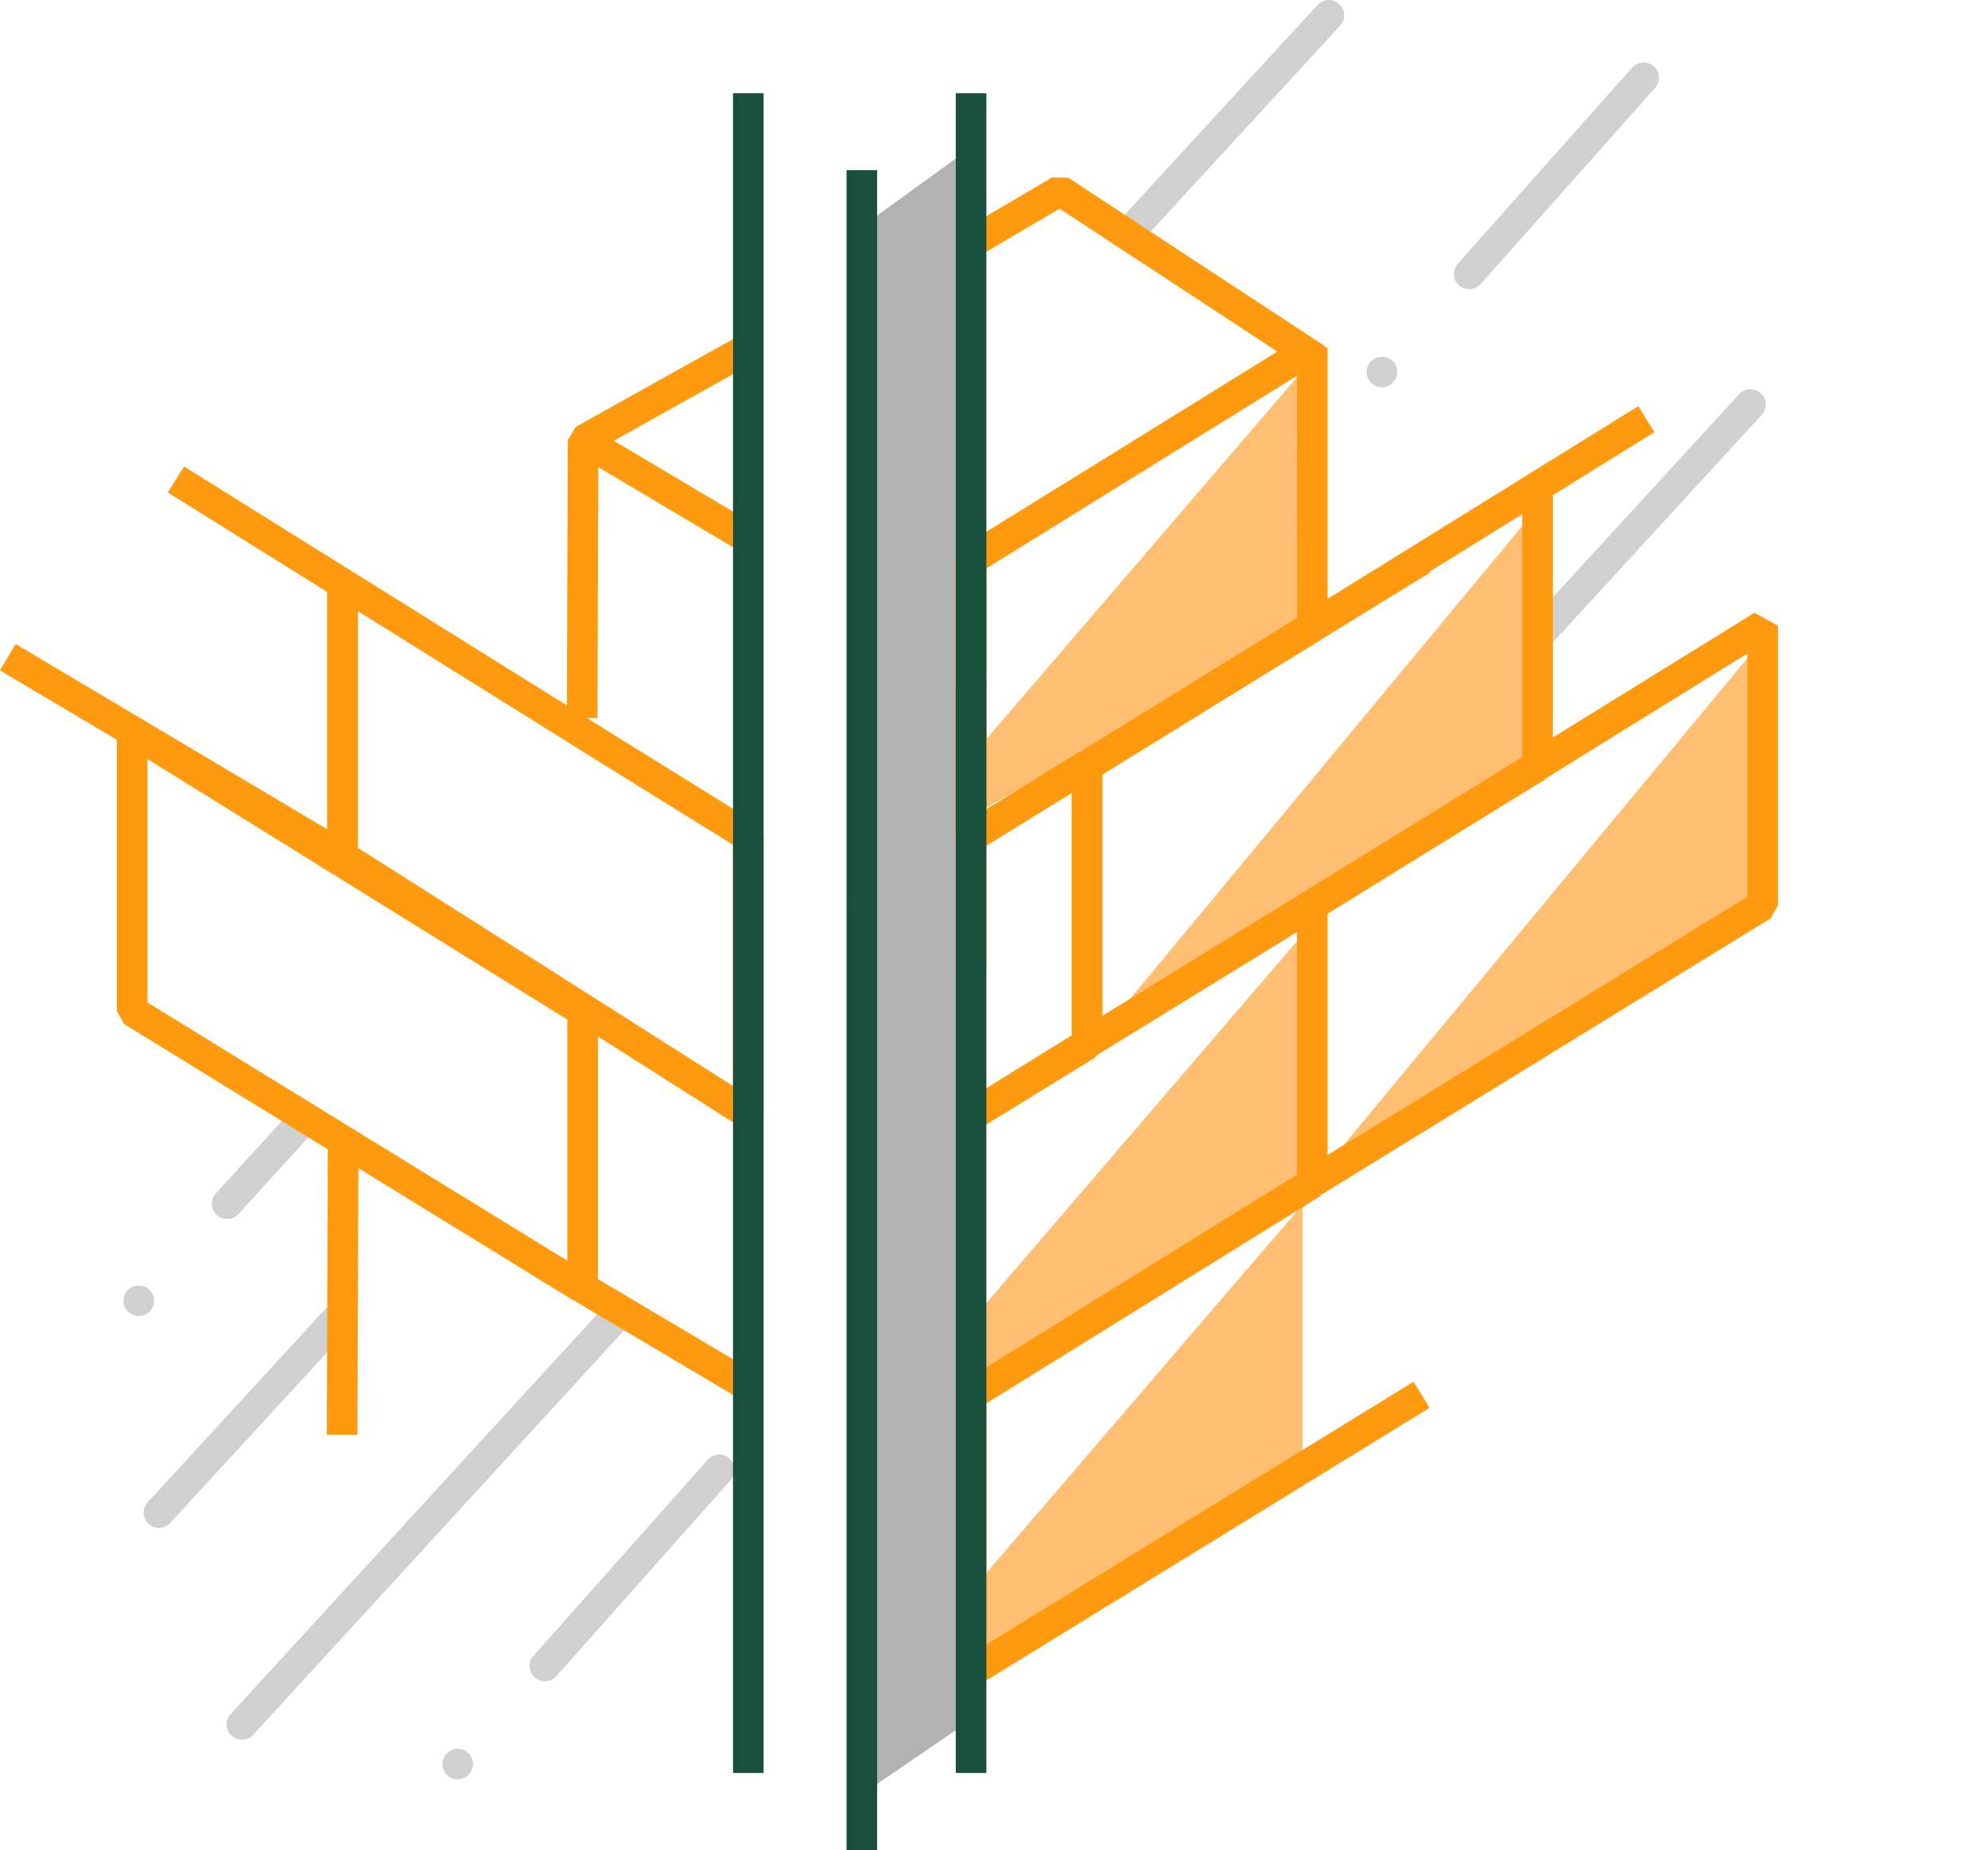
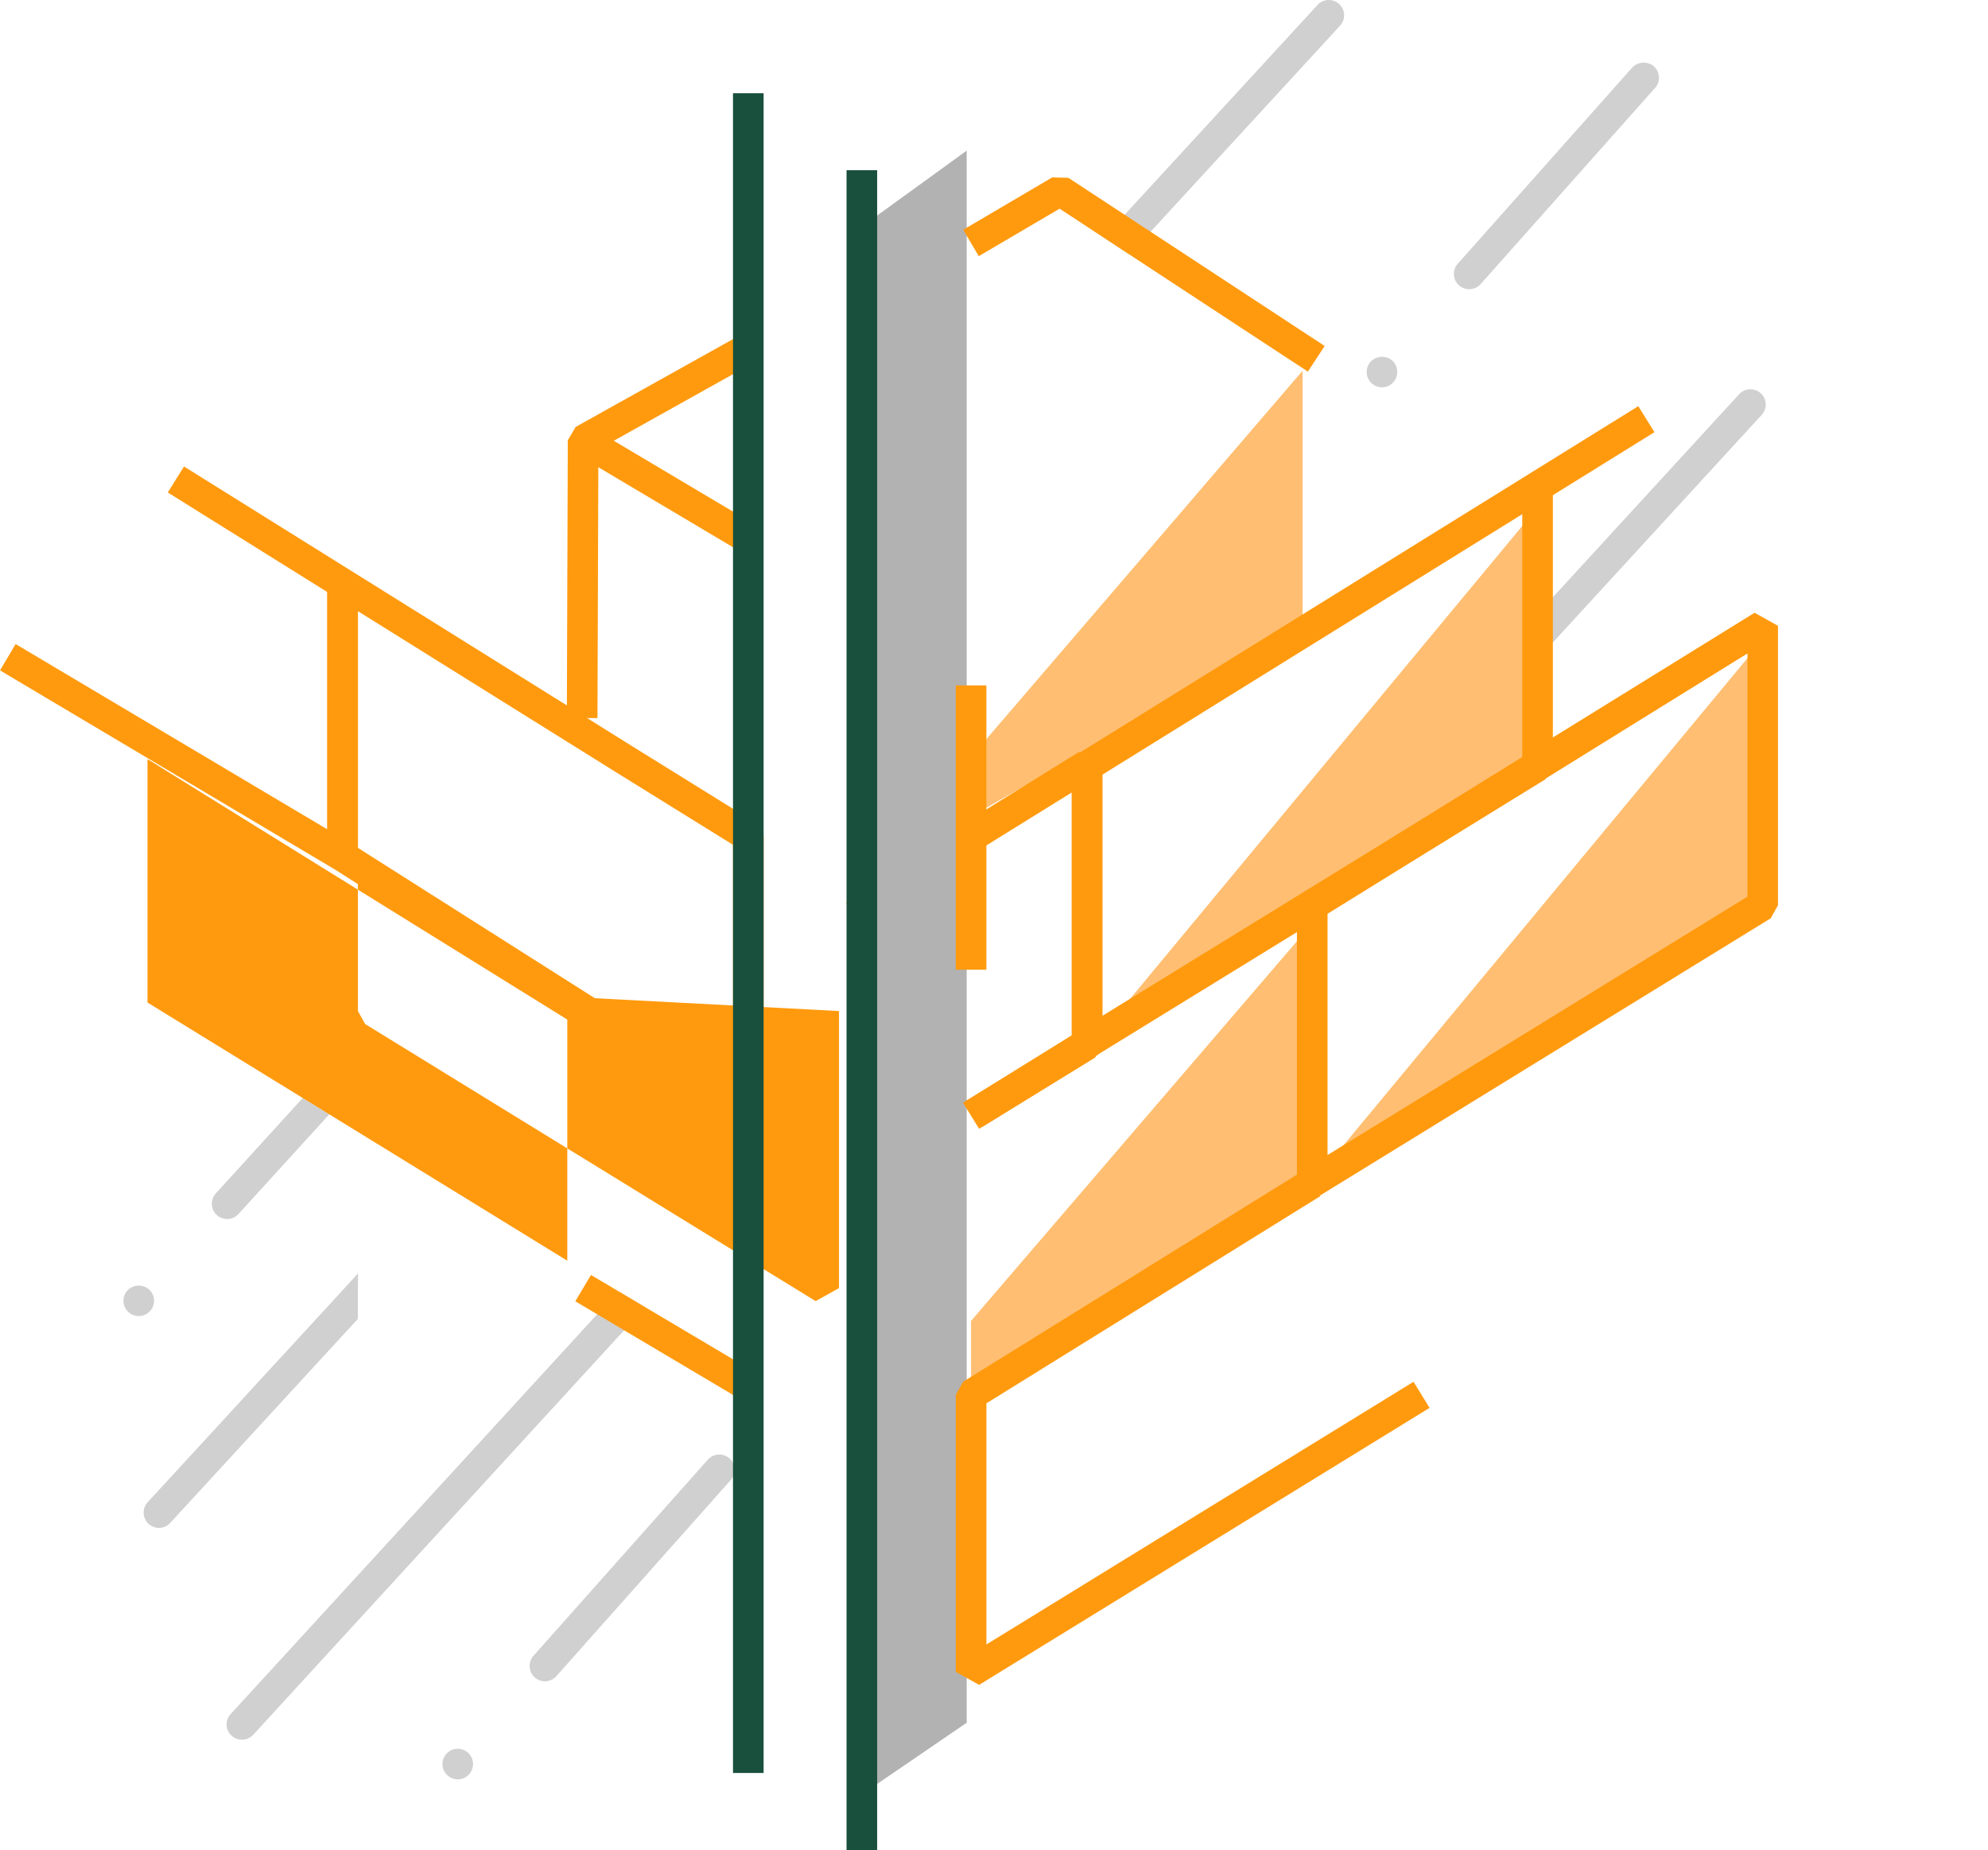
<svg xmlns="http://www.w3.org/2000/svg" width="170.394" height="158.533" viewBox="0 0 170.394 158.533">
  <defs>
    <clipPath id="clip-path">
      <rect id="Rectangle_217" data-name="Rectangle 217" width="170.394" height="158.533" fill="none" />
    </clipPath>
  </defs>
  <g id="Group_154" data-name="Group 154" transform="translate(0 0.001)">
    <g id="Group_153" data-name="Group 153" transform="translate(0 -0.001)" clip-path="url(#clip-path)">
      <path id="Path_473" data-name="Path 473" d="M30.417,267.373a1.35,1.35,0,0,0-1.852.086,1.312,1.312,0,1,0,1.852-.086m13.174-16.406-1.8,1.976-5.65,6.2A1.314,1.314,0,0,0,36.228,261a1.313,1.313,0,0,0,1.852-.086l5.987-6.572,1.8-1.972Z" transform="translate(-17.642 -156.877)" fill="#d0d0d0" />
      <path id="Path_474" data-name="Path 474" d="M51.212,291.077l-.015,3.9-2.636,2.864-4.491,4.885-2.636,2.864-6.317,6.868a1.312,1.312,0,1,1-1.931-1.777l8.263-8.983,2.632-2.864,4.5-4.889Z" transform="translate(-20.528 -181.95)" fill="#d0d0d0" />
      <path id="Path_475" data-name="Path 475" d="M85.393,295.137l2.309,1.372-1.815,1.976L54.1,333.145a1.314,1.314,0,0,1-.967.424,1.31,1.31,0,0,1-.967-2.2l31.414-34.259Z" transform="translate(-32.394 -184.487)" fill="#d0d0d0" />
      <path id="Path_476" data-name="Path 476" d="M103.326,358.01a1.31,1.31,0,1,0,.439.9,1.309,1.309,0,0,0-.439-.9m22.723-24.823a1.283,1.283,0,0,0-.3-.39,1.32,1.32,0,0,0-1.856.109L108.95,349.713a1.314,1.314,0,0,0,.979,2.186,1.327,1.327,0,0,0,.982-.439l14.948-16.811a1.224,1.224,0,0,0,.191-.277,1.307,1.307,0,0,0,0-1.185" transform="translate(-63.224 -207.822)" fill="#d0d0d0" />
      <path id="Path_477" data-name="Path 477" d="M333.7,33.731a1.313,1.313,0,0,0,.979-.439l14.951-16.811a1.3,1.3,0,0,0,.33-.945,1.318,1.318,0,0,0-.439-.907,1.354,1.354,0,0,0-1.852.109L332.717,31.549a1.306,1.306,0,0,0-.33.949,1.31,1.31,0,0,0,1.312,1.233" transform="translate(-207.77 -8.948)" fill="#d0d0d0" />
      <path id="Path_478" data-name="Path 478" d="M313.763,84.173a1.316,1.316,0,0,0,.873-2.294,1.35,1.35,0,0,0-1.852.109,1.312,1.312,0,0,0,.979,2.186" transform="translate(-195.31 -50.984)" fill="#d0d0d0" />
      <path id="Path_479" data-name="Path 479" d="M272.579,2.2,256.338,19.858l-1.8,1.961-2.223-1.458,1.8-1.961L270.648.423A1.312,1.312,0,0,1,272.579,2.2" transform="translate(-157.72 0)" fill="#d0d0d0" />
      <path id="Path_480" data-name="Path 480" d="M363.186,89.321a1.312,1.312,0,0,0-1.854.079L339.58,113.1l.163,3.7,23.522-25.628a1.311,1.311,0,0,0-.079-1.854" transform="translate(-212.268 -55.618)" fill="#d0d0d0" />
-       <path id="Path_481" data-name="Path 481" d="M222,315.408l28.418-18.014V275.338L222,308.438Z" transform="translate(-138.772 -172.111)" fill="#ffbe71" />
      <path id="Path_482" data-name="Path 482" d="M289.9,116.019l-36.95,44.541,36.95-22.485Z" transform="translate(-158.118 -72.523)" fill="#ffbe71" />
      <path id="Path_483" data-name="Path 483" d="M339.182,148.886l-36.95,44.541,36.95-22.485Z" transform="translate(-188.922 -93.067)" fill="#ffbe71" />
      <path id="Path_484" data-name="Path 484" d="M250.673,212.848V234.9l-1.571.892L222,251.186v-4.941Z" transform="translate(-138.772 -133.049)" fill="#ffbe71" />
      <path id="Path_485" data-name="Path 485" d="M222,122.933l28.418-16.14V84.738L222,117.838Z" transform="translate(-138.772 -52.969)" fill="#ffbe71" />
      <path id="Path_486" data-name="Path 486" d="M207.957,169.15l-7.825,5.348V40.1l7.825-5.671Z" transform="translate(-125.1 -21.522)" fill="#b2b2b2" />
      <path id="Path_487" data-name="Path 487" d="M222.157,243.872l-1.379-2.233,9.71-6.025,2,1.115v.053l-.625,1.118Z" transform="translate(-138.006 -147.28)" fill="#ff9a0e" />
      <path id="Path_488" data-name="Path 488" d="M246.279,237.47l-.056-.038.022-1.055h-.552v-.071h.553l.023-1.088.056-.034,1.013.571.337-.507.056.037-.334.5.92.518v.071l-.958.514.325.537-.056.034-.327-.54Z" transform="translate(-153.58 -147.011)" fill="#ff9a0e" />
      <path id="Path_489" data-name="Path 489" d="M336.18,140.317l-.427-.236-.008,0L329,144.261l-11.866,7.359-1.312.814-8.2,5.084-.521.322-9.969,6.182-.622,1.117v23.743l.735.409,1.218.682h0l.045.026,38.608-23.743.626-1.117V141.19ZM307.5,160.682l10.3-6.385,4.626-2.872,8.263-5.125h0l4.435-2.752V164.4L300.5,185.7l-1.365.84V165.867l8.345-5.174Z" transform="translate(-185.349 -87.561)" fill="#ff9a0e" />
      <path id="Path_490" data-name="Path 490" d="M195.54,205.677l-.981-.544-.3.478-.108-.067.294-.473-.914-.507v-.135l.912-.507-.294-.471.108-.068.3.476.981-.545.109.068v1.047h.51v.135h-.51l0,1.046Z" transform="translate(-120.976 -127.09)" fill="#ff9a0e" />
-       <path id="Path_491" data-name="Path 491" d="M229.107,112.335l-2.1,1.29-2.658,1.638,4.578-2.6.139-.247.082-.053,2.114-1.308,4.289-2.658.011-.011.03-.037Zm-8.664-5.725-1,1.091v10.58l1.687-1.046V105.864Zm8.664,5.725-2.1,1.29-2.658,1.638,4.578-2.6.139-.247.082-.053,2.114-1.308,4.289-2.658.011-.011.03-.037Zm-8.664-5.725-1,1.091v10.58l1.687-1.046V105.864Zm15.165,1.725-.011.011,2.114-1.3Zm14.5-30.784-1.728-.964,0,0-.742.457-.008.007-1.545.952-6.726,4.161L221.129,93.443l-1.687,1.042-.315.195L218.5,95.8v23.8l.937.525,1.065.592.622-.382,7.318-4.5,2.624-1.612,6.212-3.817.007-.008,2.283-1.406.322-.2,9.856-6.062.045-.079.581-1.038V77.7Zm-2.351,23.319-8.578,5.275-.6.367-.87.532-2.1,1.29-.011.011-6.49,3.989-2.1,1.29-2.658,1.638-.008,0-.09.052-3.127,1.923V96.528l11.641-7.2,8.278-5.118,6.707-4.15Zm-12.147,7.464-.011.011,2.114-1.3Zm-15.165-1.725-1,1.091v10.58l1.687-1.046V105.864Zm8.664,5.725-2.1,1.29-2.658,1.638,4.578-2.6.139-.247.082-.053,2.114-1.308,4.289-2.658.011-.011.03-.037Z" transform="translate(-136.585 -47.874)" fill="#ff9a0e" />
      <path id="Path_492" data-name="Path 492" d="M132.214,109.363l-2.624-.009.082-23.8.673-1.141,14.158-7.9,1.279,2.291-13.488,7.531Z" transform="translate(-81.005 -47.827)" fill="#ff9a0e" />
      <path id="Path_493" data-name="Path 493" d="M221.54,204.168l-1.378-2.233,9.32-5.731V175.346l-7.939,4.924-1.382-2.23,9.942-6.168,2,1.115v23.95l-.625,1.118Z" transform="translate(-137.62 -107.436)" fill="#ff9a0e" />
      <rect id="Rectangle_210" data-name="Rectangle 210" width="0.177" height="2.625" transform="translate(73.174 76.414) rotate(-32.012)" fill="#ff9a0e" />
      <path id="Path_494" data-name="Path 494" d="M247.027,148.549l-2-1.118V123.688l.62-1.115L293.585,92.84l1.383,2.23-47.316,29.348v20.666l36.61-22.514,1.375,2.236Z" transform="translate(-153.164 -58.034)" fill="#ff9a0e" />
-       <path id="Path_495" data-name="Path 495" d="M220.507,120.712l-2-1.115V95.854l.62-1.115,29.25-18.146,1.383,2.231-28.63,17.76v20.663l36.609-22.511.625,1.017h1.374v.1l-.625,1.118Z" transform="translate(-136.584 -47.878)" fill="#ff9a0e" />
      <path id="Path_496" data-name="Path 496" d="M220.507,311.557l-2-1.115V286.7l.62-1.115,29.25-18.146,1.383,2.231-28.63,17.761v20.663l36.609-22.511,1.375,2.236Z" transform="translate(-136.584 -167.173)" fill="#ff9a0e" />
      <path id="Path_497" data-name="Path 497" d="M350.012,136.378l-2-1.116V111.519h2.624v21.39l17.3-10.686,1.379,2.233Z" transform="translate(-217.538 -69.709)" fill="#ff9a0e" />
      <path id="Path_498" data-name="Path 498" d="M77.9,154.061,54.652,139.308v.491l19.953,12.376.619,1.117v2.186l.866.547,2.253,1.432,1.807-1.965Zm0,0L54.652,139.308v.491l19.953,12.376.619,1.117v2.186l.866.547,2.253,1.432,1.807-1.965ZM88.8,137.2l-2-1.241L79.936,131.7l-1.766-1.095-.5-.311-3.378-2.111-1.728-1.08-6.467-4.034-2.261-1.41L39.746,106.627l-1.391,2.227,13.673,8.533v22.641l.607,1.106.034.022,22.555,14.322.866.547,2.253,1.432,8.458,5.369.607.386,2.017-1.11V138.314Zm-2,22.513-6.651-4.221L77.9,154.061,54.652,139.308V119.025l7.419,4.63,2.261,1.41,11.54,7.2.911.57,1.357.84,8.66,5.372Zm-8.9-5.654L54.652,139.308v.491l19.953,12.376.619,1.117v2.186l.866.547,2.253,1.432,1.807-1.965Z" transform="translate(-23.975 -66.652)" fill="#ff9a0e" />
      <rect id="Rectangle_211" data-name="Rectangle 211" width="2.624" height="24.362" transform="translate(81.919 58.736)" fill="#ff9a0e" />
      <path id="Path_499" data-name="Path 499" d="M246.949,237.393l-.655-.19-.015.008-.2-.122.583-.971h-.968v-.124h1.043l.209-.349v-.877l.447.134.038-.063.221.135,0,.006.028.008.056.037-.644.969h1.23v.124l-1.368.734Z" transform="translate(-153.58 -146.751)" fill="#ff9a0e" />
      <rect id="Rectangle_212" data-name="Rectangle 212" width="2.624" height="0.045" transform="translate(92.113 65.451)" fill="#ff9a0e" />
-       <path id="Path_500" data-name="Path 500" d="M67.329,188.192,47.376,175.817l-2.624-1.627-16.031-9.943-2.006,1.113V189.31l.626,1.117,13.508,8.308,2.276,1.4,1.668,1.027,2.621,1.608,7.367,4.533,2.279,1.4,8.889,5.466.1-.056,1.9-1.061V189.31Zm-2.006,22.513-6.456-3.97-2.276-1.4-11.667-7.172-2.276-1.4-13.309-8.184V167.719l35.984,22.322Z" transform="translate(-16.699 -102.669)" fill="#ff9a0e" />
+       <path id="Path_500" data-name="Path 500" d="M67.329,188.192,47.376,175.817V189.31l.626,1.117,13.508,8.308,2.276,1.4,1.668,1.027,2.621,1.608,7.367,4.533,2.279,1.4,8.889,5.466.1-.056,1.9-1.061V189.31Zm-2.006,22.513-6.456-3.97-2.276-1.4-11.667-7.172-2.276-1.4-13.309-8.184V167.719l35.984,22.322Z" transform="translate(-16.699 -102.669)" fill="#ff9a0e" />
      <path id="Path_501" data-name="Path 501" d="M28.693,157.881,0,140.825l1.341-2.256,26.711,15.877V133.383h2.624v23.37Z" transform="translate(0 -83.377)" fill="#ff9a0e" />
      <path id="Path_502" data-name="Path 502" d="M251.2,55l-.019.03-.585.892-.581.885-.255.39-.18-.12-2.422-1.586,0,0L234.479,47.17l-2.223-1.458-3.775-2.478L222.2,46.923l-.649.382-1.038-1.766-.292-.5.292-.172,1.687-.99,5.646-3.322,1.387.034,4.818,3.16,2.223,1.458Z" transform="translate(-137.661 -25.352)" fill="#ff9a0e" />
      <rect id="Rectangle_213" data-name="Rectangle 213" width="2.625" height="16.466" transform="matrix(0.511, -0.86, 0.86, 0.511, 49.309, 38.864)" fill="#ff9a0e" />
-       <path id="Path_503" data-name="Path 503" d="M77.426,260.754l-.007,2.336-.03,9.028-.015,3.9-.034,9.928-2.624-.008.022-7.056.015-3.9.045-13.5,0-.735Z" transform="translate(-46.704 -162.99)" fill="#ff9a0e" />
      <path id="Path_504" data-name="Path 504" d="M147.024,299.822l-1.342,2.257-.641-.382-9.331-5.537-2.306-1.372-1.878-1.113.041-.067,1.3-2.189.6.356,1.751,1.038,2.309,1.372,7.517,4.461Z" transform="translate(-82.215 -182.162)" fill="#ff9a0e" />
      <rect id="Rectangle_214" data-name="Rectangle 214" width="2.624" height="143.946" transform="translate(72.558 14.587)" fill="#19503d" />
-       <rect id="Rectangle_215" data-name="Rectangle 215" width="2.624" height="143.946" transform="translate(81.919 7.989)" fill="#19503d" />
      <rect id="Rectangle_216" data-name="Rectangle 216" width="2.624" height="143.946" transform="translate(62.826 7.988)" fill="#19503d" />
    </g>
  </g>
</svg>